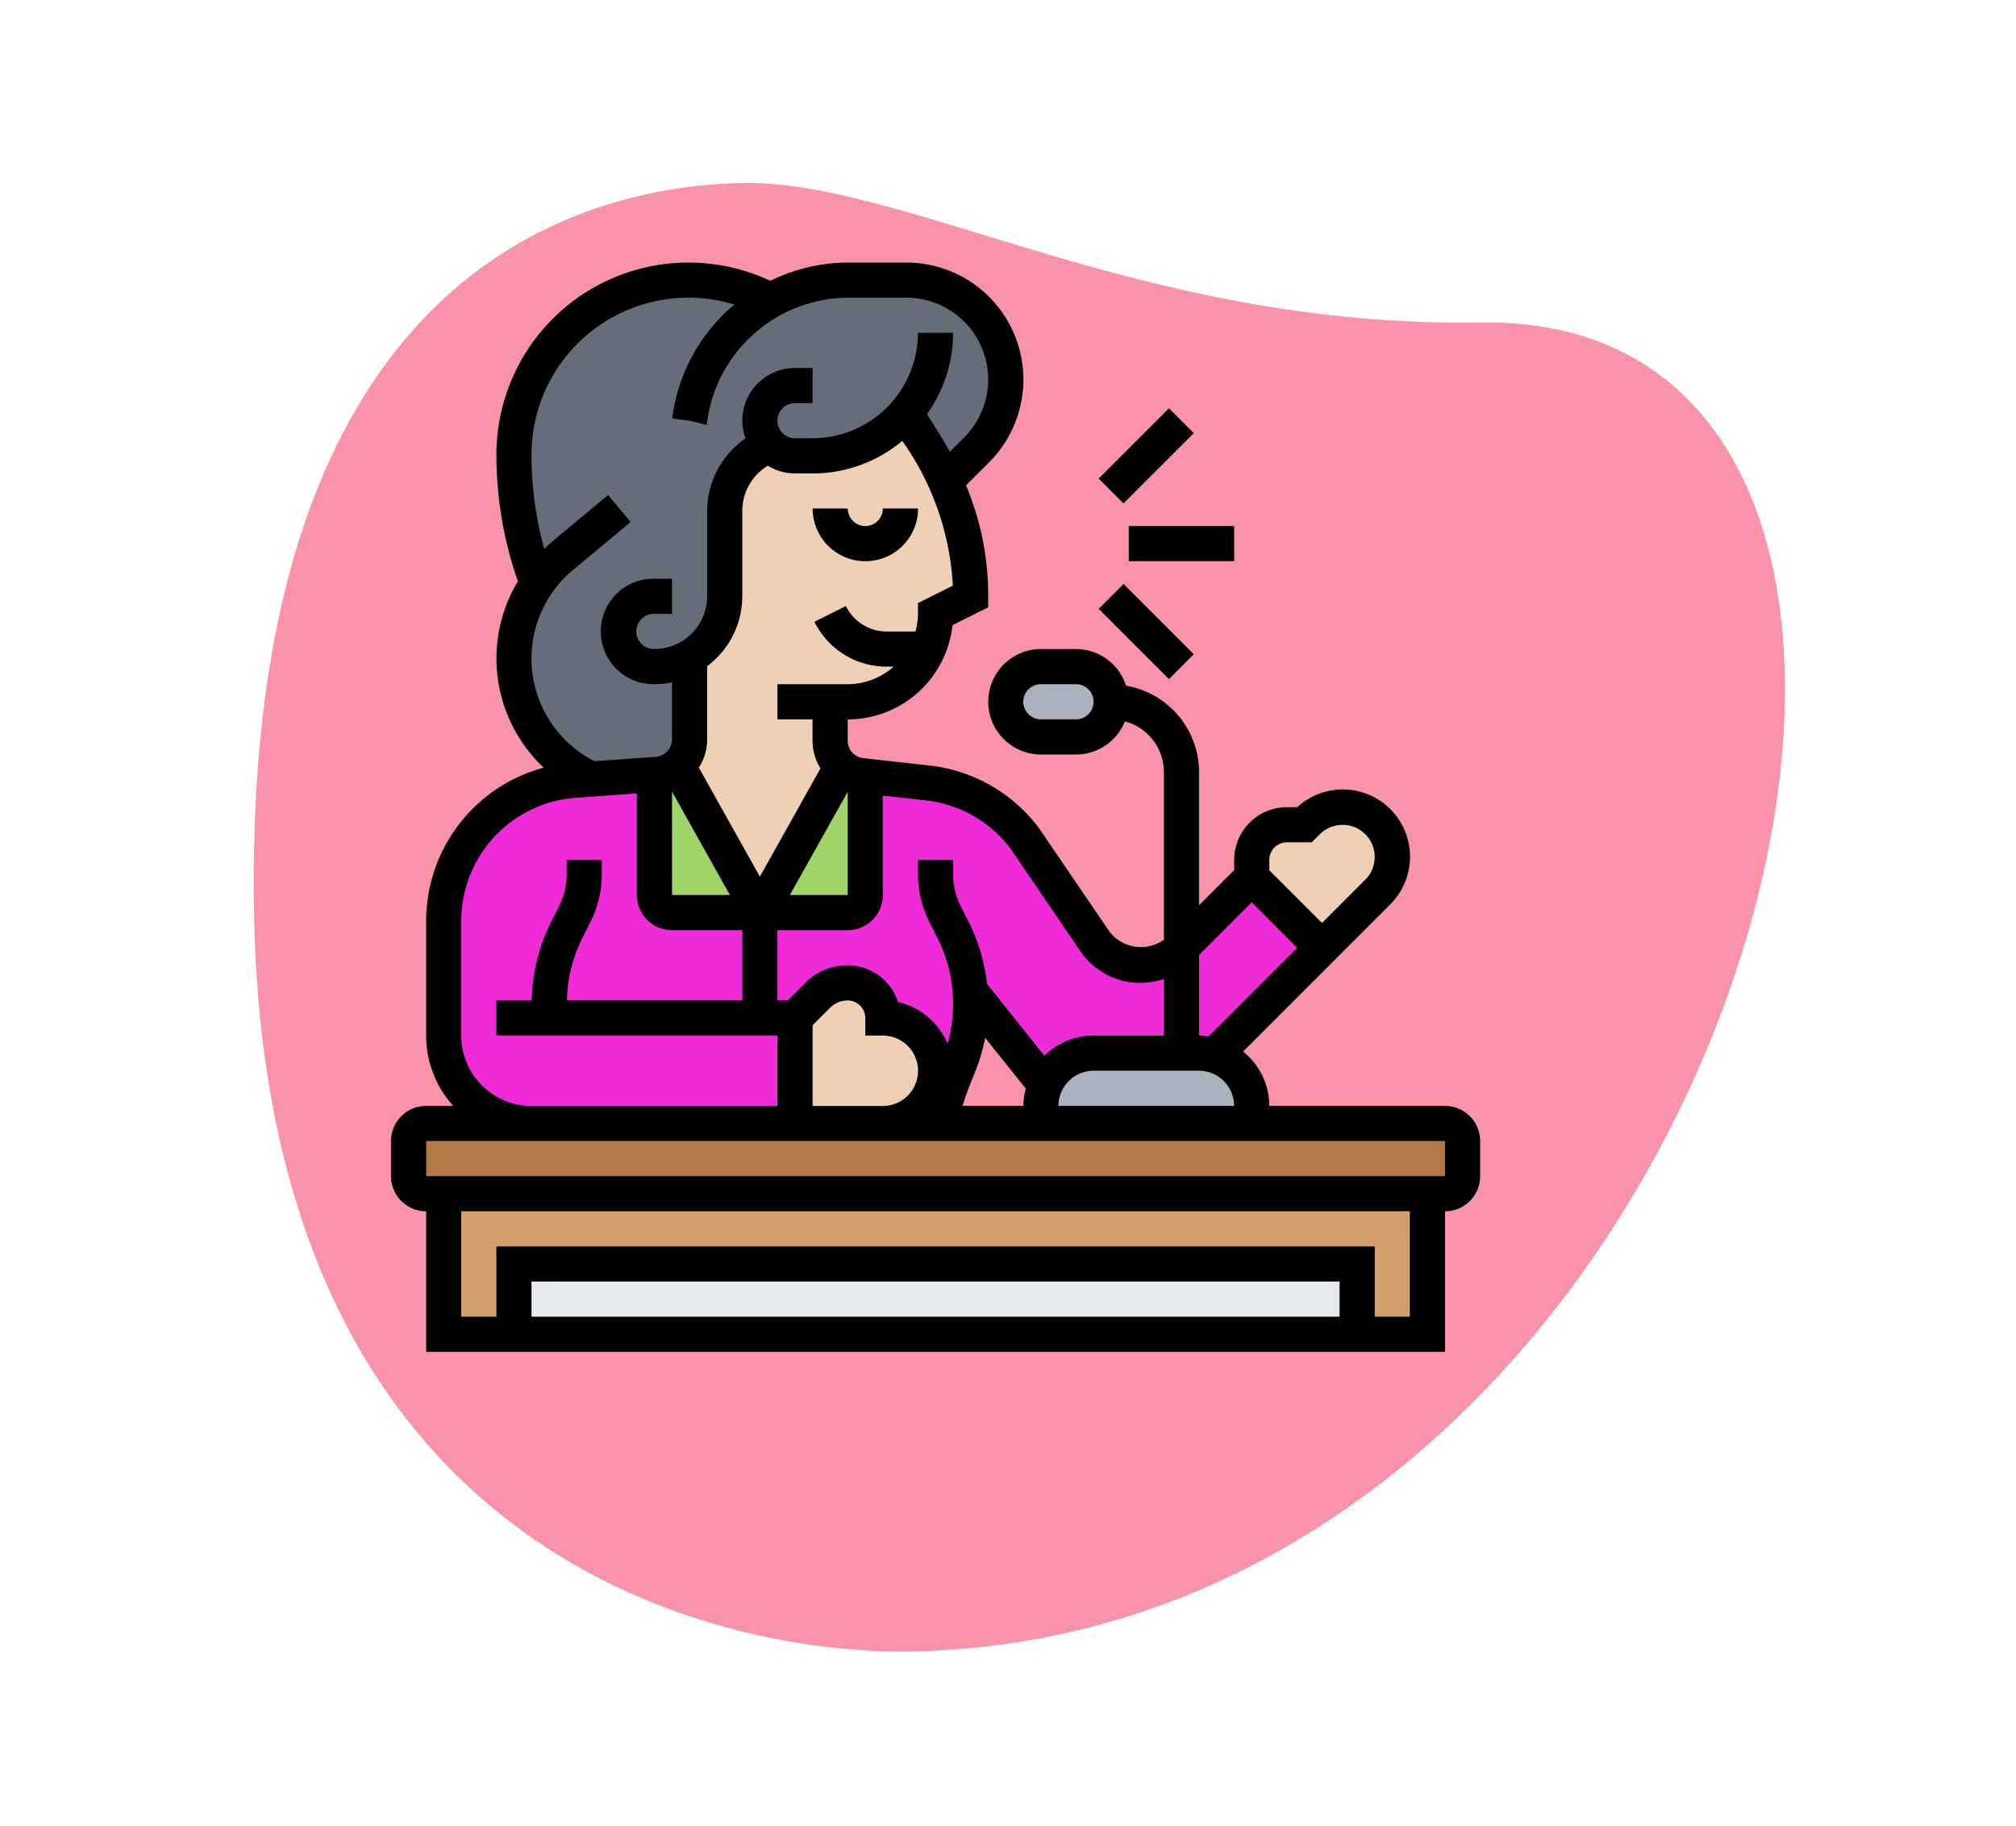
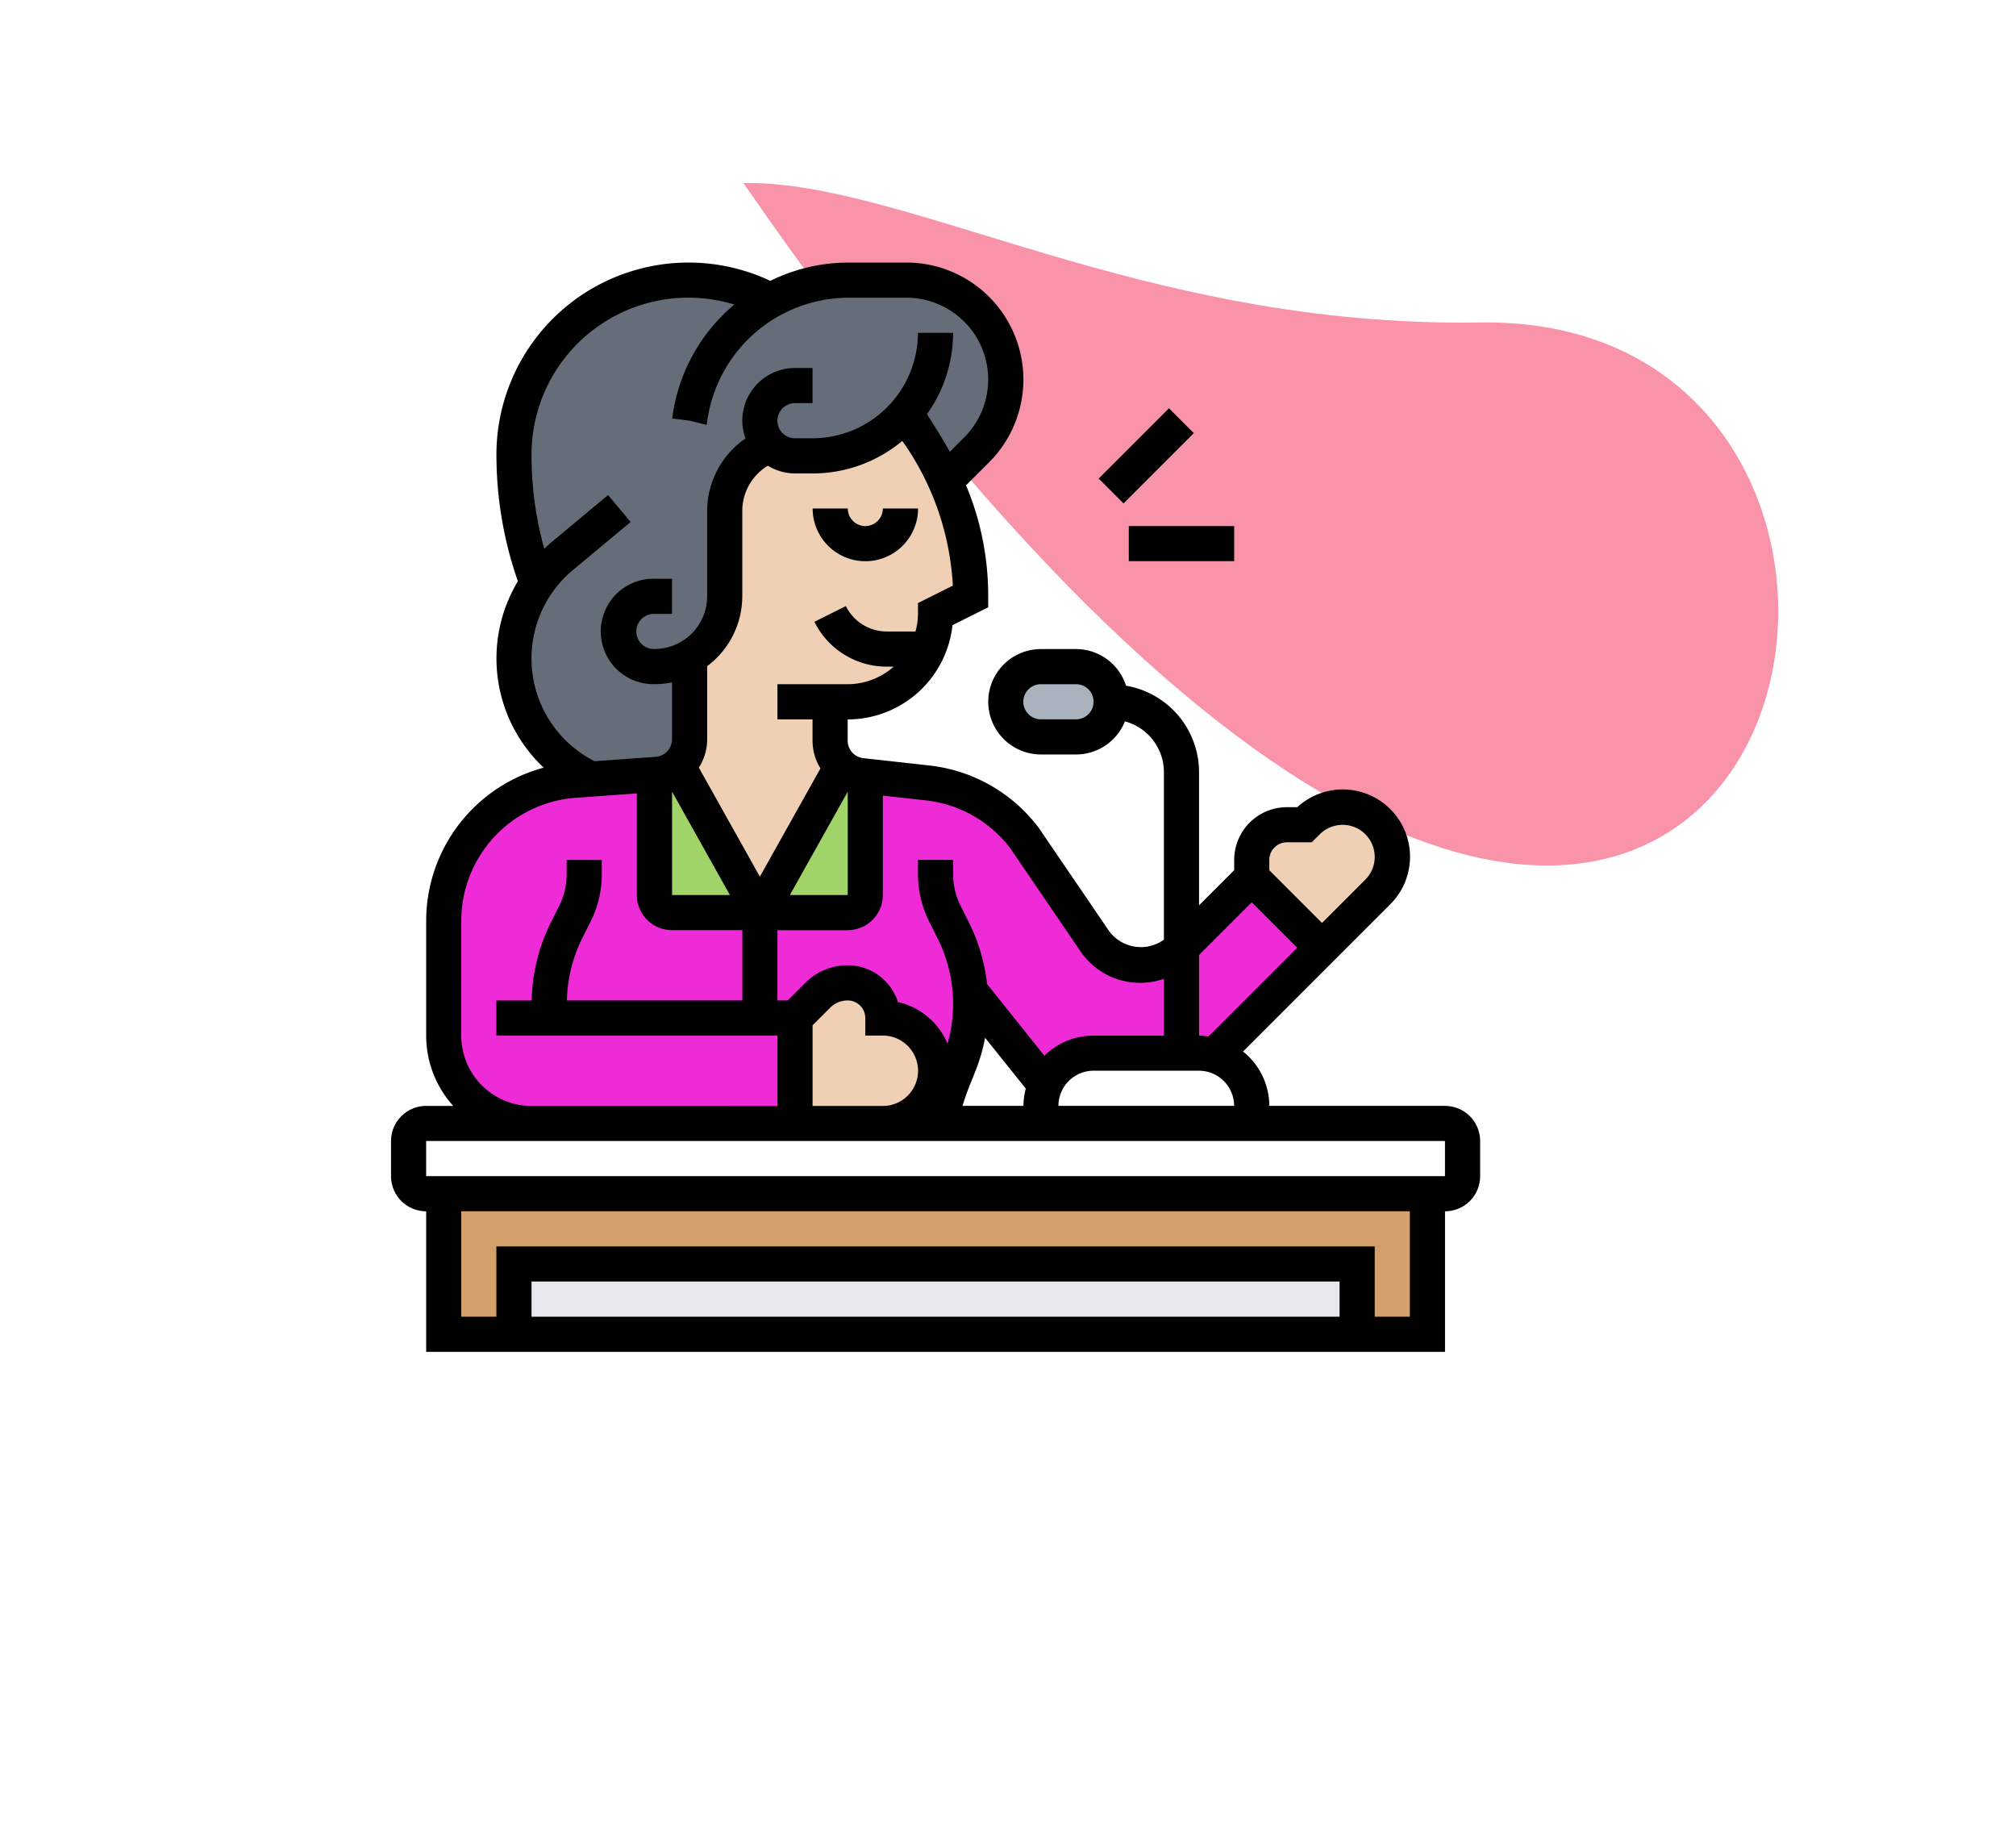
<svg xmlns="http://www.w3.org/2000/svg" width="106" height="96" viewBox="0 0 106 96">
  <defs>
    <clipPath id="b">
      <rect width="106" height="96" />
    </clipPath>
  </defs>
  <g id="a" clip-path="url(#b)">
    <g transform="translate(-166 -170)">
-       <path d="M243.8,186.952c-17.771.286-30.15-7.47-38.713-7.33s-26.461,4.681-25.723,38.714,25.042,38.633,34.463,38.482C257.933,256.106,275.275,186.443,243.8,186.952Z" fill="#f993a9" />
+       <path d="M243.8,186.952c-17.771.286-30.15-7.47-38.713-7.33C257.933,256.106,275.275,186.443,243.8,186.952Z" fill="#f993a9" />
      <path d="M217.352,186.258a5.218,5.218,0,0,1,0,7.389l-1.644,1.644H215.7a33.237,33.237,0,0,0-2.078-3.574,6.435,6.435,0,0,1-4.9,2.244H207.8a1.8,1.8,0,0,1-1.321-.572l-.009.009a3.69,3.69,0,0,0-2.365,3.445v4.507a3.677,3.677,0,0,1-1.847,3.2v4.323a1.79,1.79,0,0,1-.637,1.376,1.77,1.77,0,0,1-1.081.462l-.129.009-3.353.24a7,7,0,0,1-2.928-2.568,6.927,6.927,0,0,1-1.108-3.768,7,7,0,0,1,1.219-3.935l-.009-.009a19.442,19.442,0,0,1-1.21-6.733,9.217,9.217,0,0,1,13.512-8.156v.009a8.32,8.32,0,0,1,4.092-1.071h3.03a5.184,5.184,0,0,1,3.694,1.533Z" fill="#656d78" />
      <path d="M189.329,232.754h51.724v7.389H189.329Z" fill="#d3a06c" />
      <path d="M193.024,236.448h44.334v3.7H193.024Z" fill="#e6e9ed" />
-       <path d="M242.9,229.983v1.847a.927.927,0,0,1-.924.924h-53.57a.927.927,0,0,1-.924-.924v-1.847a.927.927,0,0,1,.924-.924h53.57A.927.927,0,0,1,242.9,229.983Z" fill="#b27946" />
-       <path d="M220.964,227.036a2.74,2.74,0,0,1,2.54-1.671h5.541a2.862,2.862,0,0,1,.8.12,2.754,2.754,0,0,1,1.967,2.651v.923H220.733v-.923A2.726,2.726,0,0,1,220.964,227.036Z" fill="#aab2bd" />
      <path d="M222.58,205.045a1.852,1.852,0,0,1,1.847,1.847,1.861,1.861,0,0,1-1.847,1.847h-1.847a1.853,1.853,0,0,1-1.848-1.847,1.861,1.861,0,0,1,1.848-1.847Z" fill="#aab2bd" />
      <path d="M231.816,216.128l-3.694,3.695-.065.065a2.941,2.941,0,0,1-4.507-.425l-3.667-5.394a7.374,7.374,0,0,0-5.1-2.91l-3.288-.369v6.262a.926.926,0,0,1-.923.924h-9.237a.926.926,0,0,1-.923-.924v-6.336l-3.353.24-.868.065a7.386,7.386,0,0,0-6.863,7.37v6.05a4.62,4.62,0,0,0,4.618,4.618H207.8v-5.542l1.191-1.191a2.224,2.224,0,0,1,1.58-.656,1.861,1.861,0,0,1,1.847,1.847,2.771,2.771,0,0,1,0,5.542h3.011a12.923,12.923,0,0,1,.693-2.327l.3-.748a8.629,8.629,0,0,0,.619-3.2c0-.231-.009-.462-.028-.684l3.954,4.941a2.74,2.74,0,0,1,2.54-1.671h5.541a2.868,2.868,0,0,1,.8.12l5.662-5.662Z" fill="#ef2bd8" />
      <path d="M211.5,210.79v6.262a.926.926,0,0,1-.923.924h-4.618l4.294-7.676.01-.009a1.767,1.767,0,0,0,1.034.48Z" fill="#a0d468" />
      <path d="M201.632,210.254l4.323,7.722h-4.619a.926.926,0,0,1-.923-.924v-6.336l.129-.009a1.77,1.77,0,0,0,1.081-.462Z" fill="#a0d468" />
      <path d="M215.7,195.291a14.07,14.07,0,0,1,1.339,6.059l-1.847.924a4.566,4.566,0,0,1-.388,1.847,4.621,4.621,0,0,1-4.23,2.771h-.924v2.041a1.8,1.8,0,0,0,.61,1.358l-.01.009-4.294,7.676-4.323-7.722-.009-.009a1.79,1.79,0,0,0,.637-1.376v-4.323a3.677,3.677,0,0,0,1.847-3.2v-4.507a3.69,3.69,0,0,1,2.365-3.445l.009-.009a1.8,1.8,0,0,0,1.321.572h.923a6.435,6.435,0,0,0,4.9-2.244A33.237,33.237,0,0,1,215.7,195.291Z" fill="#f0d0b4" />
      <path d="M214.378,224.33a2.771,2.771,0,0,1-1.958,4.729H207.8v-5.542l1.191-1.191a2.224,2.224,0,0,1,1.58-.656,1.861,1.861,0,0,1,1.847,1.847,2.763,2.763,0,0,1,1.958.813Z" fill="#f0d0b4" />
      <path d="M239.205,215.029v.01a2.622,2.622,0,0,1-.766,1.856l-2.928,2.928-3.7-3.695v-.923a1.852,1.852,0,0,1,1.847-1.847h.924l.148-.148a2.649,2.649,0,0,1,1.875-.776A2.6,2.6,0,0,1,239.205,215.029Z" fill="#f0d0b4" />
      <path d="M211.5,197.656a.924.924,0,0,1-.923-.924h-1.848a2.771,2.771,0,1,0,5.542,0H212.42A.925.925,0,0,1,211.5,197.656Z" />
      <path d="M241.976,228.136H232.74a3.672,3.672,0,0,0-1.38-2.856l7.733-7.734a3.535,3.535,0,0,0-4.882-5.112h-.548a2.774,2.774,0,0,0-2.77,2.771v.541l-1.848,1.847v-7.006a4.616,4.616,0,0,0-3.84-4.54,2.765,2.765,0,0,0-2.625-1.926h-1.847a2.771,2.771,0,0,0,0,5.542h1.847a2.772,2.772,0,0,0,2.568-1.74,2.766,2.766,0,0,1,2.05,2.664V219.4a2.078,2.078,0,0,1-2.882-.452l-3.7-5.429a8.347,8.347,0,0,0-5.732-3.275l-3.492-.388a.923.923,0,0,1-.822-.918v-1.117a5.55,5.55,0,0,0,5.511-4.956l1.878-.939v-.571a14.993,14.993,0,0,0-1.165-5.842l1.212-1.21a6.15,6.15,0,0,0-4.349-10.5h-3.032a9.307,9.307,0,0,0-4.123.961,10.1,10.1,0,0,0-14.4,9.18,20.154,20.154,0,0,0,1.128,6.612,7.878,7.878,0,0,0,1.357,9.8,8.348,8.348,0,0,0-6.179,8.031v6.051a5.514,5.514,0,0,0,1.422,3.7h-1.422a1.849,1.849,0,0,0-1.848,1.847v1.847a1.849,1.849,0,0,0,1.848,1.847v7.389h53.57v-7.389a1.848,1.848,0,0,0,1.847-1.847v-1.847a1.848,1.848,0,0,0-1.847-1.847Zm-19.4-20.32h-1.847a.924.924,0,0,1,0-1.848h1.847a.924.924,0,0,1,0,1.848Zm-.924,20.32a1.85,1.85,0,0,1,1.848-1.848h5.541a1.85,1.85,0,0,1,1.848,1.848ZM208.725,223.9l.924-.924a1.3,1.3,0,0,1,.924-.382.924.924,0,0,1,.923.923v.924h.924a1.848,1.848,0,0,1,0,3.7h-3.695Zm8.255,3.175.3-.75a9.443,9.443,0,0,0,.516-1.769l2.14,2.674a3.668,3.668,0,0,0-.126.906h-3.2C216.718,227.776,216.84,227.422,216.98,227.075Zm16.683-12.794h1.306l.42-.419a1.71,1.71,0,0,1,1.218-.5,1.688,1.688,0,0,1,1.18,2.882l-2.276,2.277-2.771-2.771v-.541A.925.925,0,0,1,233.663,214.281Zm-1.847,3.153,2.389,2.389-4.667,4.668a3.659,3.659,0,0,0-.493-.05v-4.236Zm-12.7-2.847,3.674,5.395a3.8,3.8,0,0,0,4.408,1.476v2.983H223.5a3.677,3.677,0,0,0-2.586,1.062L217.9,221.73a9.605,9.605,0,0,0-.947-3.22l-.45-.9a3.7,3.7,0,0,1-.389-1.651v-.756h-1.848v.756a5.576,5.576,0,0,0,.585,2.478l.45.9a7.669,7.669,0,0,1,.52,5.536,3.7,3.7,0,0,0-2.608-2.194,2.774,2.774,0,0,0-2.641-1.933,3.127,3.127,0,0,0-2.23.923l-.924.924h-.541V218.9h3.695a1.849,1.849,0,0,0,1.847-1.847v-5.228l2.263.252a6.468,6.468,0,0,1,4.433,2.511Zm-17.78-2.971,3.043,5.436h-3.043Zm9.237.005v5.431H207.53Zm3.694-9.918v.571a3.629,3.629,0,0,1-.131.924h-1.5a2.4,2.4,0,0,1-2.162-1.337l-1.653.827a4.244,4.244,0,0,0,3.815,2.358h.353a3.661,3.661,0,0,1-2.418.923h-3.695v1.848h1.847v1.117a2.765,2.765,0,0,0,.417,1.462l-3.187,5.69-3.209-5.732a2.747,2.747,0,0,0,.438-1.487v-3.845a4.6,4.6,0,0,0,1.847-3.671v-4.5a2.783,2.783,0,0,1,1.343-2.369,2.746,2.746,0,0,0,1.428.407h.923a7.35,7.35,0,0,0,4.719-1.71,14.479,14.479,0,0,1,2.658,7.609Zm-18.137-1.739,3.027-2.522-1.183-1.419-3.026,2.521c-.117.1-.22.2-.33.307a18.322,18.322,0,0,1-.671-4.909,8.249,8.249,0,0,1,10.663-7.932A9.331,9.331,0,0,0,201.345,192l.909.113.9.225.02-.109a7.52,7.52,0,0,1,7.45-6.578h3.033a4.3,4.3,0,0,1,3.041,7.342l-.757.758c-.365-.658-.725-1.229-1.031-1.707-.064-.1-.111-.18-.171-.273a7.345,7.345,0,0,0,1.372-4.273h-1.848a5.547,5.547,0,0,1-5.542,5.542H207.8a.924.924,0,1,1,0-1.848h.923v-1.847H207.8a2.774,2.774,0,0,0-2.771,2.771,2.724,2.724,0,0,0,.173.932,4.638,4.638,0,0,0-2.02,3.8v4.5a2.775,2.775,0,0,1-2.771,2.771.924.924,0,1,1,0-1.847h.923v-1.847h-.923a2.771,2.771,0,1,0,0,5.541,4.6,4.6,0,0,0,.923-.093v2.992a.928.928,0,0,1-.858.922l-3.217.23a6.056,6.056,0,0,1-1.131-10.055Zm-5.877,24.477V218.39a6.488,6.488,0,0,1,6-6.448l3.232-.231v5.341a1.849,1.849,0,0,0,1.847,1.847h3.7v3.695h-9.225a7.722,7.722,0,0,1,.8-3.255l.451-.9a5.565,5.565,0,0,0,.584-2.477v-.756h-1.847v.756a3.717,3.717,0,0,1-.389,1.651l-.45.9a9.6,9.6,0,0,0-1,4.083H192.1v1.847h14.778v3.7H193.947a3.7,3.7,0,0,1-3.694-3.7Zm46.181,14.778H193.947v-1.847h42.487Zm3.695,0h-1.847v-3.694H192.1v3.694h-1.847v-5.542h49.876Zm-51.723-7.389v-1.847h53.57v1.847Z" />
      <path d="M225.351,197.656h5.542V199.5h-5.542Z" />
      <path d="M223.769,195.158l3.694-3.694,1.306,1.306-3.694,3.694Z" />
-       <path d="M223.768,202.006l1.306-1.306,3.694,3.694-1.306,1.306Z" />
    </g>
  </g>
</svg>